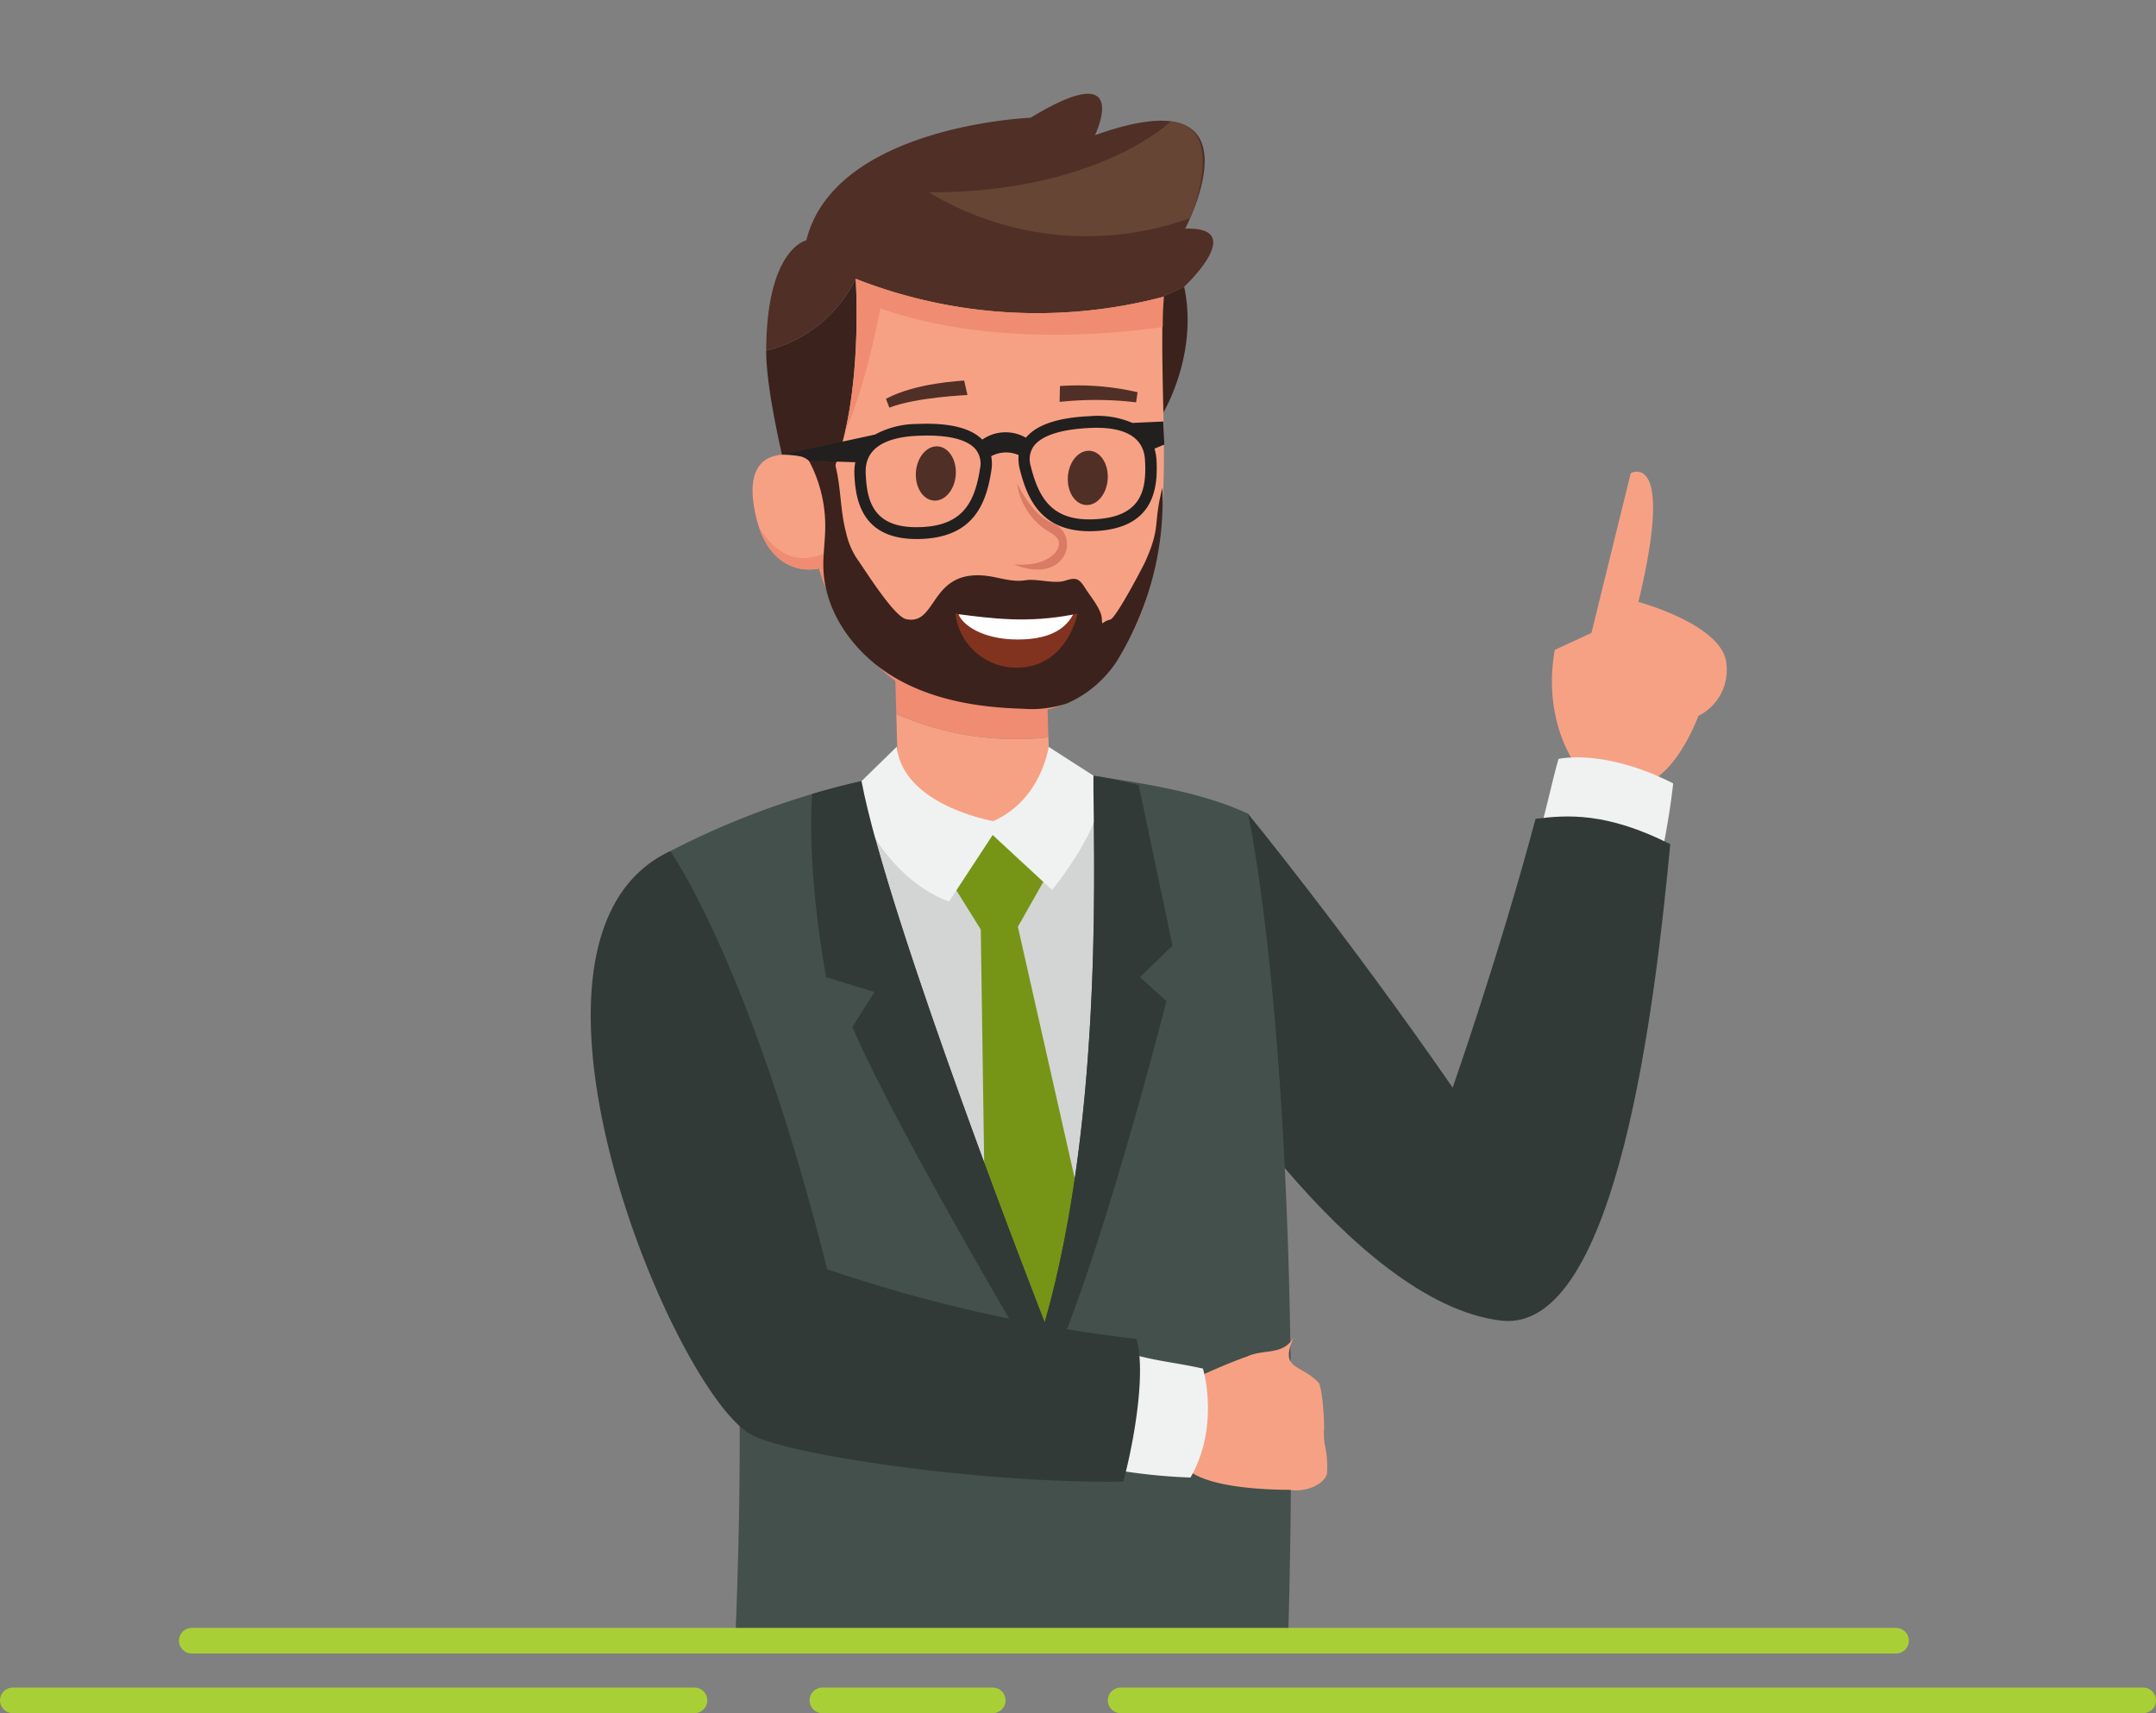
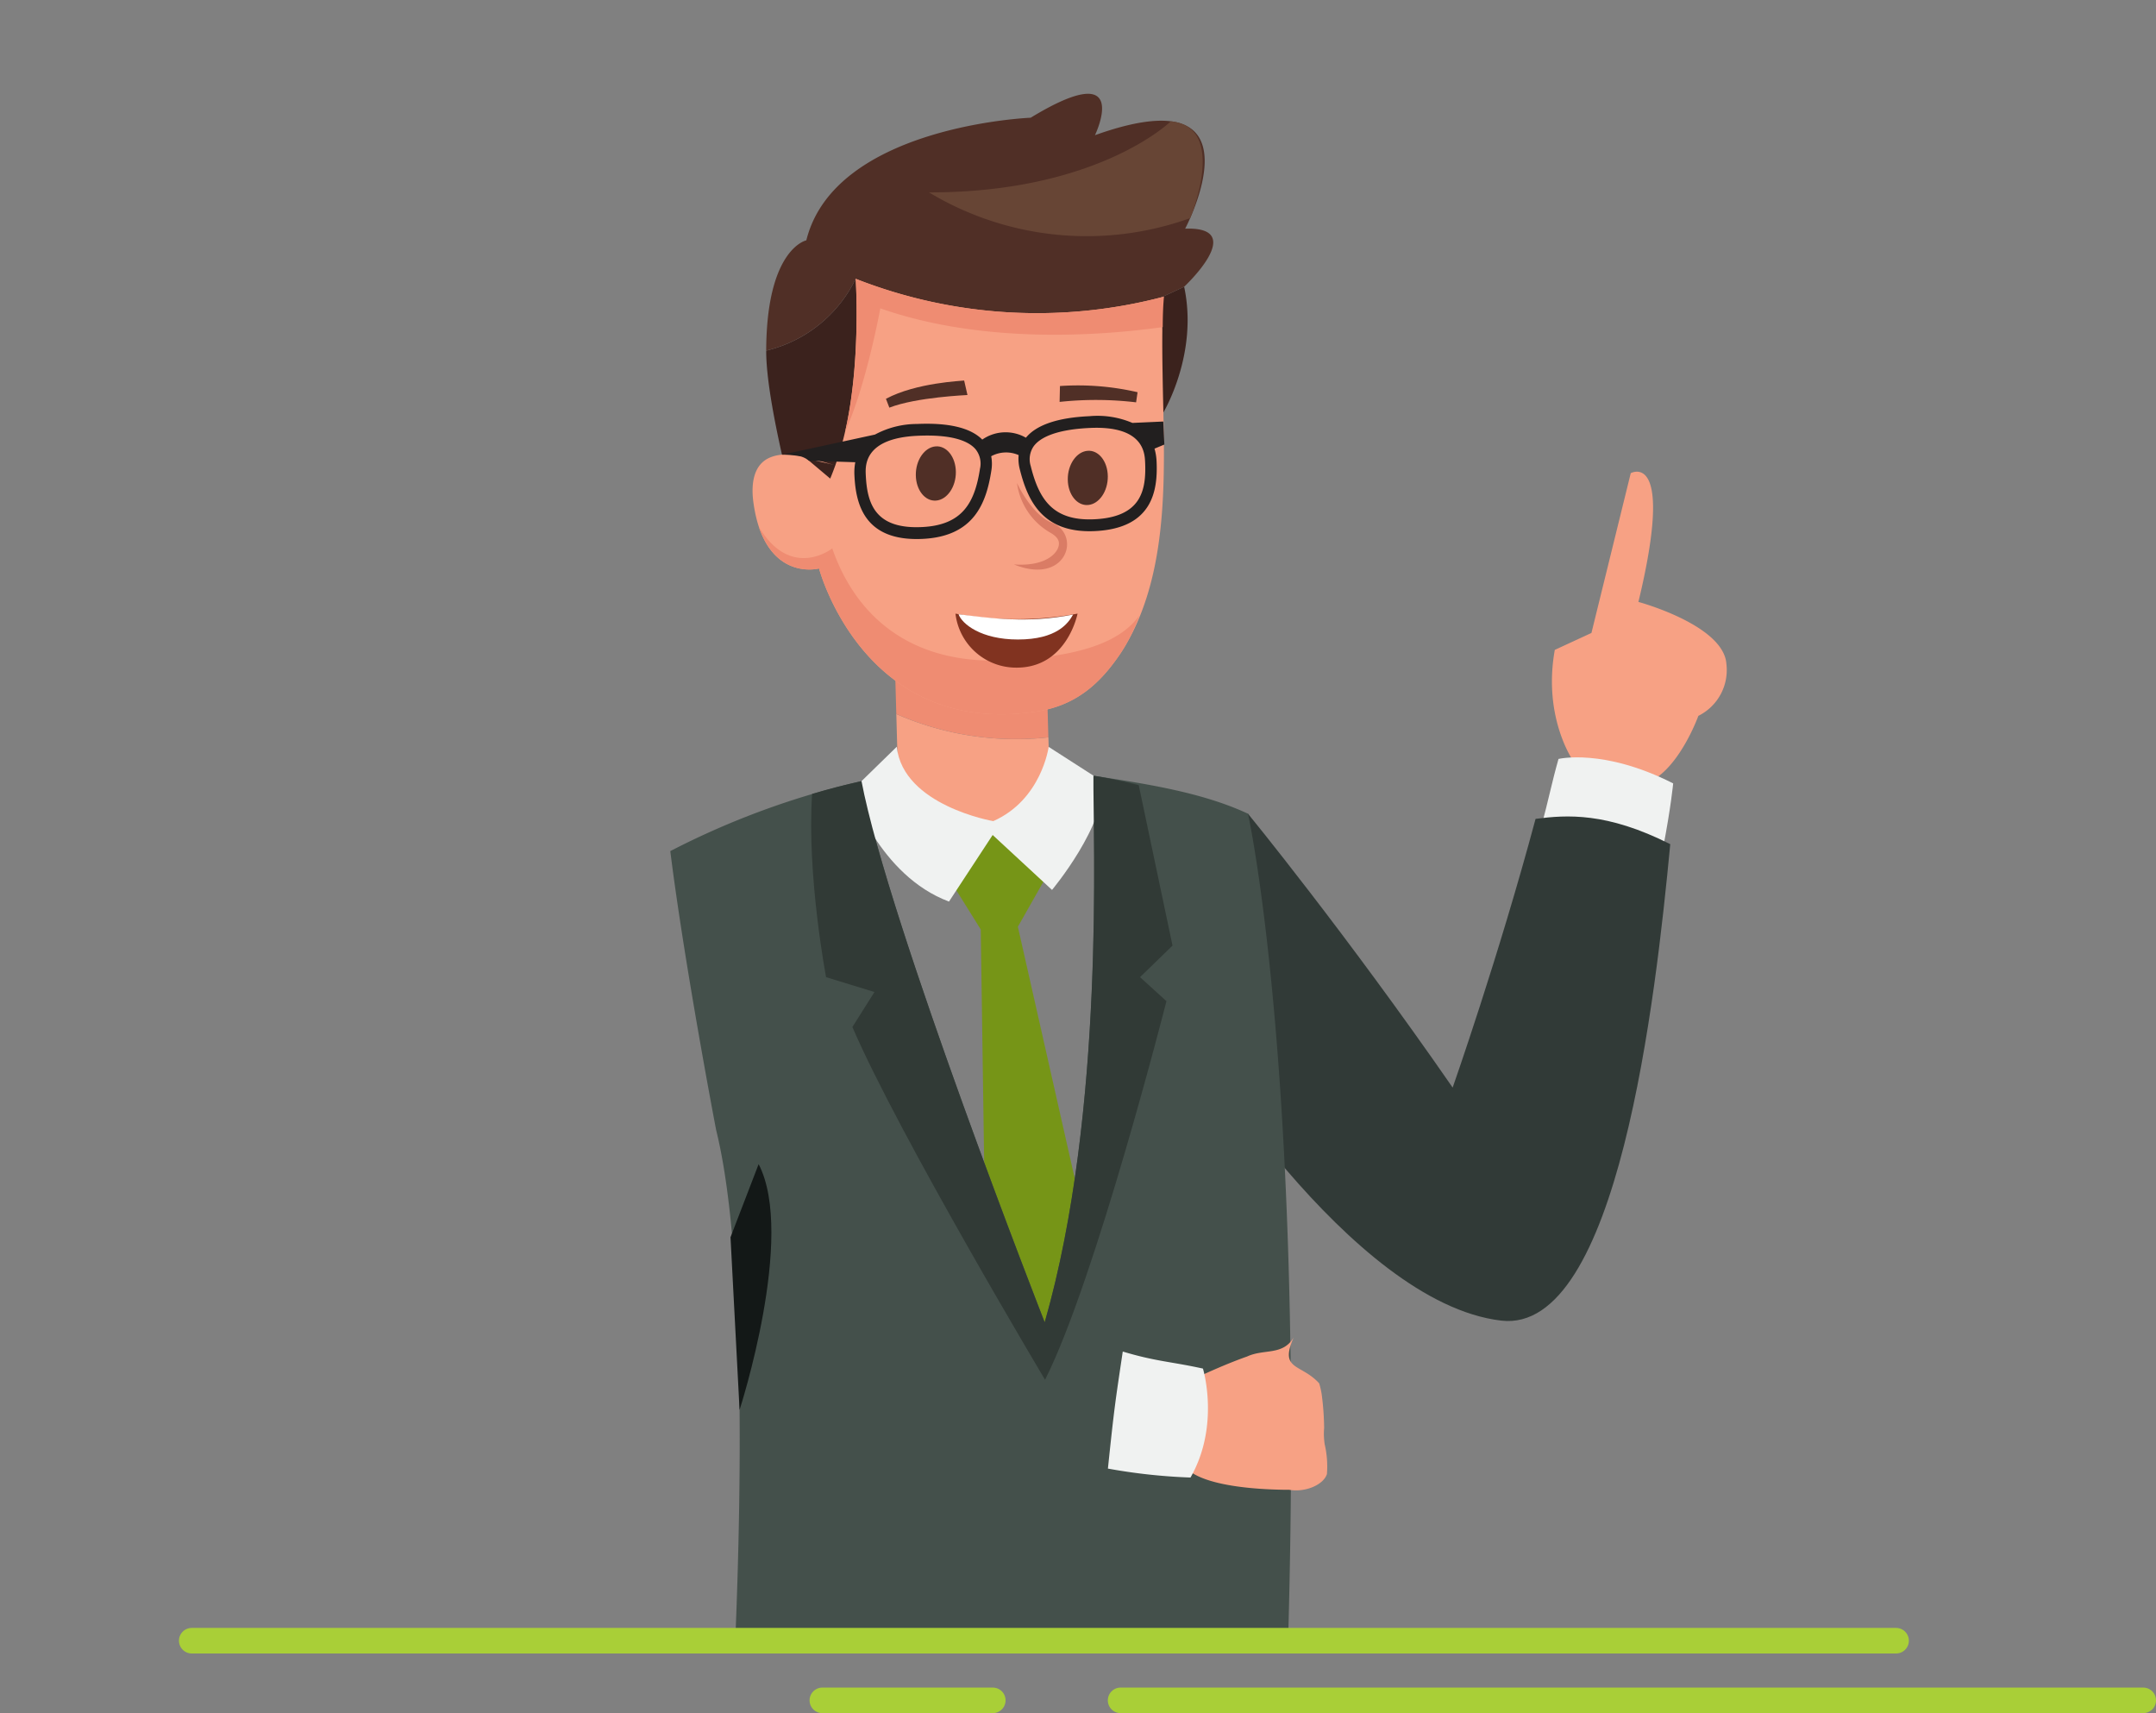
<svg xmlns="http://www.w3.org/2000/svg" width="253" height="201" viewBox="0 0 253 201">
  <rect x="0" y="0" width="253" height="201" fill="#808080" stroke="none" />
  <defs>
    <style>.a,.q{fill:#fff;}.a{stroke:#707070;}.b{clip-path:url(#a);}.c{fill:#f7a184;}.d{fill:#f0f2f1;}.e{fill:#313a37;}.f{fill:#d3d5d4;}.g{fill:#769517;}.h{fill:#ef8c72;}.i{fill:#44504b;}.j{fill:#313a36;}.k{fill:#131817;}.l{fill:#3b221d;}.m{fill:#502f26;}.n{fill:#da7c65;}.o{fill:#674535;}.p{fill:#813320;}.r{fill:#221f1f;}.s{fill:none;stroke:#a9cf37;stroke-linecap:round;stroke-width:3px;}</style>
    <clipPath id="a">
      <rect class="a" width="150" height="192" transform="translate(193.248 180.228)" />
    </clipPath>
  </defs>
  <g transform="translate(-838 -898)">
    <g class="b" transform="translate(710.752 717.771)">
      <g transform="translate(196.569 191.234)">
        <g transform="translate(0)">
          <path class="c" d="M802.2,4297.779l-3.018-4.95s-3.62-5.093-2.184-13.064l4.3-1.986,4.613-18.749s5.238-2.9.9,15.107c0,0,10.025,2.708,10.325,7.29a5.993,5.993,0,0,1-3.292,6.078s-2.1,5.845-5.538,7.635Z" transform="translate(-683.868 -4214.52)" />
          <path class="d" d="M808.108,4343.013c.975-5.041,1.219-7.76,1.219-7.76-8.173-4.153-13.456-2.869-13.456-2.869-.789,2.785-1.136,4.673-2.086,8.2C797.493,4341.073,800.742,4341.714,808.108,4343.013Z" transform="translate(-682.307 -4254.343)" />
          <path class="e" d="M743.915,4347.267c-4.34,16.2-9.729,31.527-9.729,31.527-12.561-18.144-24.021-32.138-24.021-32.138-6.931,3.857-7.1,25.986-7.1,25.986s19.021,31.4,36.816,33.494c13.7,1.611,18.125-37.843,19.839-55.9C752.258,4346.471,747.594,4346.79,743.915,4347.267Z" transform="translate(-633.042 -4262.196)" />
-           <path class="f" d="M615.615,4338.557a83.977,83.977,0,0,1,30.633-1.285c-.07,7.257-.281,38.59-7.42,63.5C638.828,4400.768,618.79,4355.263,615.615,4338.557Z" transform="translate(-585.559 -4256.629)" />
+           <path class="f" d="M615.615,4338.557c-.07,7.257-.281,38.59-7.42,63.5C638.828,4400.768,618.79,4355.263,615.615,4338.557Z" transform="translate(-585.559 -4256.629)" />
          <path class="g" d="M654.222,4353.938l-3.981,7.028,9.717,43.006-6.589,8.532-6.826-6.193-.658-45.026-3.461-5.551,4.925-7.16Z" transform="translate(-600.117 -4263.236)" />
          <g transform="translate(35.562 61.536)">
            <path class="c" d="M646.159,4323.808l.294,10.717-17.758.49-.383-13.946A34.947,34.947,0,0,0,646.159,4323.808Z" transform="translate(-628.016 -4309.836)" />
            <path class="h" d="M627.961,4307.723l-.3-10.743,17.759-.488.384,13.968A34.916,34.916,0,0,1,627.961,4307.723Z" transform="translate(-627.665 -4296.491)" />
          </g>
          <path class="i" d="M570.276,4345.75a94.523,94.523,0,0,1,22.438-8.208c3.175,16.706,21.5,63.5,21.5,63.5,7.138-24.9,5.65-56.882,5.721-64.138,5.608.883,12.543,1.848,18.132,4.459,0,0,7.528,33.808,4.213,110.791,0,0-25.022,9-65.181,1.339,0,0,3.779-53.916-1.438-75C575.655,4378.49,571.926,4359,570.276,4345.75Z" transform="translate(-560.94 -4256.896)" />
          <path class="d" d="M639.905,4329.492s-.821,6.2-6.5,8.713c0,0-10.58-1.811-11.326-8.726l-5.337,5.208s3.269,9.9,11.468,12.957l5.125-7.812,6.965,6.445s6.441-7.71,5.889-12.749Z" transform="translate(-586.169 -4252.869)" />
          <path class="j" d="M645.04,4360.538l3.1,2.817s-8.288,32.6-14.245,44.422c0,0-17.195-28.8-22.608-41.387l2.588-4.107-5.676-1.745s-2.275-11.911-1.638-21.5c1.851-.549,3.793-1.062,5.795-1.5,3.175,16.706,21.495,63.5,21.495,63.5,7.139-24.9,5.651-56.882,5.721-64.138,1.647.26,3.451.639,5.316,1.11l3.965,18.827Z" transform="translate(-580.582 -4256.896)" />
          <path class="k" d="M586.8,4465.471s6.615-20.4,2.237-28.833l-3.3,8.578Z" transform="translate(-569.335 -4311.056)" />
          <g transform="translate(18.993)">
            <path class="l" d="M605.405,4209.341s17.107,8.142,21.228,7.694,17.317-6.766,17.317-6.766c1.7,7.926-2.465,14.8-2.465,14.8l-37.181,8.583-6.269,1.651c-1.7-6.709-3.142-13.589-3.129-17.538A15.72,15.72,0,0,0,605.405,4209.341Z" transform="translate(-593.308 -4187.632)" />
            <path class="m" d="M599.614,4179.032c3.342-13.468,26.327-14.387,26.327-14.387,12.08-7.347,7.544,2.05,7.544,2.05,20.211-7.23,10.584,10.968,10.584,10.968,7.482-.264-.119,6.813-.119,6.813s-13.2,6.32-17.317,6.768-21.228-7.7-21.228-7.7a15.717,15.717,0,0,1-10.5,8.422C594.947,4179.98,599.614,4179.032,599.614,4179.032Z" transform="translate(-593.308 -4161.838)" />
            <path class="c" d="M596.08,4230.055a8.383,8.383,0,0,1,1.644.37l2.792,2.354a32.967,32.967,0,0,0,1.451-4.315c2.256-8.488,1.537-19.124,1.537-19.124a58.224,58.224,0,0,0,36.171,2.094c-.3.1-.179,3.655-.184,4.047-.02,1.678,0,3.357.029,5.036.154,10.289,1.083,22.586-4.341,31.815-.2.347-.42.69-.647,1.025-2.208,3.258-5,5.994-9.683,6.727-20.4,3.194-25.643-16.763-25.643-16.763s-6.4,1.7-7.7-7.724c-.276-1.99-.117-4.5,2.05-5.334,2.344-.9,5.207.364,7.473.918" transform="translate(-591.407 -4187.632)" />
            <path class="h" d="M619.3,4212.806s-1.637,9-4.122,14.442c1.887-8.1,1.237-17.907,1.237-17.907a58.223,58.223,0,0,0,36.171,2.094c-.1,1.055-.142,2.26-.146,3.571C644.851,4216.061,631.269,4216.993,619.3,4212.806Z" transform="translate(-604.312 -4187.632)" />
            <path class="m" d="M672.343,4256.861c.017,1.754,1.082,3.094,2.38,2.988s2.335-1.612,2.317-3.367-1.082-3.1-2.38-2.991S672.325,4255.1,672.343,4256.861Z" transform="translate(-635.356 -4211.604)" />
            <path class="m" d="M633.322,4255.725c.016,1.753,1.082,3.095,2.38,2.991s2.336-1.613,2.318-3.367-1.084-3.1-2.38-2.992S633.3,4253.969,633.322,4255.725Z" transform="translate(-614.167 -4210.988)" />
            <g transform="translate(30.664 45.665)">
              <path class="n" d="M658.507,4271.315c3.945,1.6,6.071-.264,6.229-2.128a2.672,2.672,0,0,0-1.752-2.751c-2.4-.938-4.1-4.635-4.115-4.674h0a7.929,7.929,0,0,0,3.9,5.82c.659.38,1.07.788,1.02,1.387-.089,1.047-1.6,2.608-5.278,2.347Z" transform="translate(-658.507 -4261.761)" />
            </g>
            <g transform="translate(36.027 34.198)">
              <path class="m" d="M679.218,4238.672l.173-1.187a30.962,30.962,0,0,0-9.107-.726l-.042,1.863A39.942,39.942,0,0,1,679.218,4238.672Z" transform="translate(-670.242 -4236.67)" />
            </g>
            <g transform="translate(15.648 33.643)">
              <path class="m" d="M626.049,4238.636c3.193-1.239,9.111-1.468,9.167-1.482l-.389-1.7c-.233.048-5.6.234-9.177,2.145Z" transform="translate(-625.649 -4235.456)" />
            </g>
            <path class="o" d="M665.078,4168.9s-8.506,8.36-28.371,8.339a35.9,35.9,0,0,0,30.649,3.018S671.863,4169.529,665.078,4168.9Z" transform="translate(-616.005 -4165.67)" />
            <path class="h" d="M601.635,4275.563c1.733,5.056,6.674,13.883,20.615,13.125,7.543-.411,12.894-1.757,15.409-5.232a20.508,20.508,0,0,1-2.247,4.5c-2.208,3.259-5,6-9.683,6.729-20.4,3.194-25.643-16.765-25.643-16.765s-4.9,1.366-7.062-4.87C596.831,4279.373,601.635,4275.563,601.635,4275.563Z" transform="translate(-592.285 -4222.226)" />
          </g>
          <path class="c" d="M694.986,4490l5.4-4.443s1.911-.895,4.016-1.711c.421-.162.848-.323,1.265-.466,2.016-.941,4.182-.075,5.482-2.241-1.734,3.9.866,3.033,2.992,5.387a9.47,9.47,0,0,1,.294,1.293,32.529,32.529,0,0,1,.285,3.93,8.291,8.291,0,0,0-.027.919c.011.325.042.646.083.962a11.547,11.547,0,0,1,.272,3.542c-.433,1.3-2.6,2.166-4.417,1.841-.3,0-.655,0-1.059-.012-2.827-.06-7.905-.4-10.361-1.98Z" transform="translate(-628.658 -4335.223)" />
          <path class="d" d="M693.8,4486.748c-3.751-.827-5.517-.827-9.41-2-.9,6.043-.986,6.5-1.743,13.734a67.242,67.242,0,0,0,9.692,1.049C695.829,4493.422,693.8,4486.748,693.8,4486.748Z" transform="translate(-621.958 -4337.18)" />
-           <path class="e" d="M613.867,4413.494a173.294,173.294,0,0,1-36.279-8.175c-8.943-35.75-18.405-49.055-18.405-49.055-21.955,10.272.491,63.971,9.65,68.55,4.96,2.479,27.875,5.71,43.518,5.416C613.9,4424.348,614.933,4416.844,613.867,4413.494Z" transform="translate(-549.847 -4267.412)" />
        </g>
-         <path class="l" d="M605.362,4255.12a16.211,16.211,0,0,1,2.151,8.111c0,1.644-.271,3.281-.219,4.924.167,5.276,3.707,10.044,8.24,12.75s9.932,3.6,15.208,3.737a13,13,0,0,0,5.174-.642,13.362,13.362,0,0,0,5.829-4.969,36,36,0,0,0,5.332-20.327c-1.145,4.462-.127,4.439-2,8.646-.278.625-3.451,6.675-4.119,6.829-1.049.24-.917.906-.995-.168s-1.327-2.54-1.9-3.45c-.74-1.169-1.063-1.382-2.379-.952s-3.321-.269-4.686-.043c-1.649.277-3.29-.435-4.958-.559-6.294-.469-5.4,5.893-9.029,5.123-1.462-.31-4.958-5.969-5.834-7.178a9.161,9.161,0,0,1-1.234-3.037c-.684-2.521-.578-5.375-1.262-7.895" transform="translate(-579.993 -4212.491)" />
        <g transform="translate(42.798 60.994)">
          <path class="p" d="M643.5,4295.3a39.547,39.547,0,0,0,14.328,0s-1.222,6.351-7.164,6.338A7.174,7.174,0,0,1,643.5,4295.3Z" transform="translate(-643.499 -4295.304)" />
          <path class="q" d="M651.254,4298.417c4.566,0,5.907-1.894,6.482-2.925-5.358,1.058-9.678.426-13.441-.04C644.7,4296.6,646.948,4298.417,651.254,4298.417Z" transform="translate(-643.931 -4295.385)" />
        </g>
        <path class="r" d="M643.684,4245.206l-3.622.165a10.4,10.4,0,0,0-5.036-.791c-3.729.168-6.227,1.022-7.461,2.526a4.789,4.789,0,0,0-5.121.221c-1.367-1.381-3.928-2-7.649-1.833a10.426,10.426,0,0,0-4.944,1.244l-10.922,2.367a10.723,10.723,0,0,1,2.229.2,2.689,2.689,0,0,1,.949.5l5.435.178a6.488,6.488,0,0,0-.1,1.523c.152,3.355,1.143,7.782,7.967,7.473,6.095-.277,7.518-4.229,8.107-8.058a4.746,4.746,0,0,0-.024-1.642,3.649,3.649,0,0,1,3.221-.132,4.752,4.752,0,0,0,.127,1.623c.932,3.76,2.706,7.568,8.8,7.292,6.824-.308,7.411-4.8,7.26-8.16a6.453,6.453,0,0,0-.244-1.515l1.155-.48Zm-21.5,5.491c-.612,3.981-2.01,6.676-6.846,6.894-5.515.249-6.415-2.806-6.566-6.147-.048-1.059-.194-4.28,6.081-4.564,4.329-.2,6.081.741,6.789,1.561A2.68,2.68,0,0,1,622.187,4250.7Zm13.386,5.979c-4.836.218-6.472-2.339-7.441-6.249a2.679,2.679,0,0,1,.336-2.3c.63-.881,2.291-1.972,6.62-2.167,6.274-.285,6.42,2.938,6.468,4C641.708,4253.3,641.088,4256.426,635.573,4256.676Z" transform="translate(-576.499 -4206.755)" />
      </g>
    </g>
    <line class="s" x2="200" transform="translate(860.5 1090.5)" />
    <line class="s" x2="120" transform="translate(969.5 1097.5)" />
-     <line class="s" x2="80" transform="translate(839.5 1097.5)" />
    <line class="s" x2="20" transform="translate(934.5 1097.5)" />
  </g>
</svg>